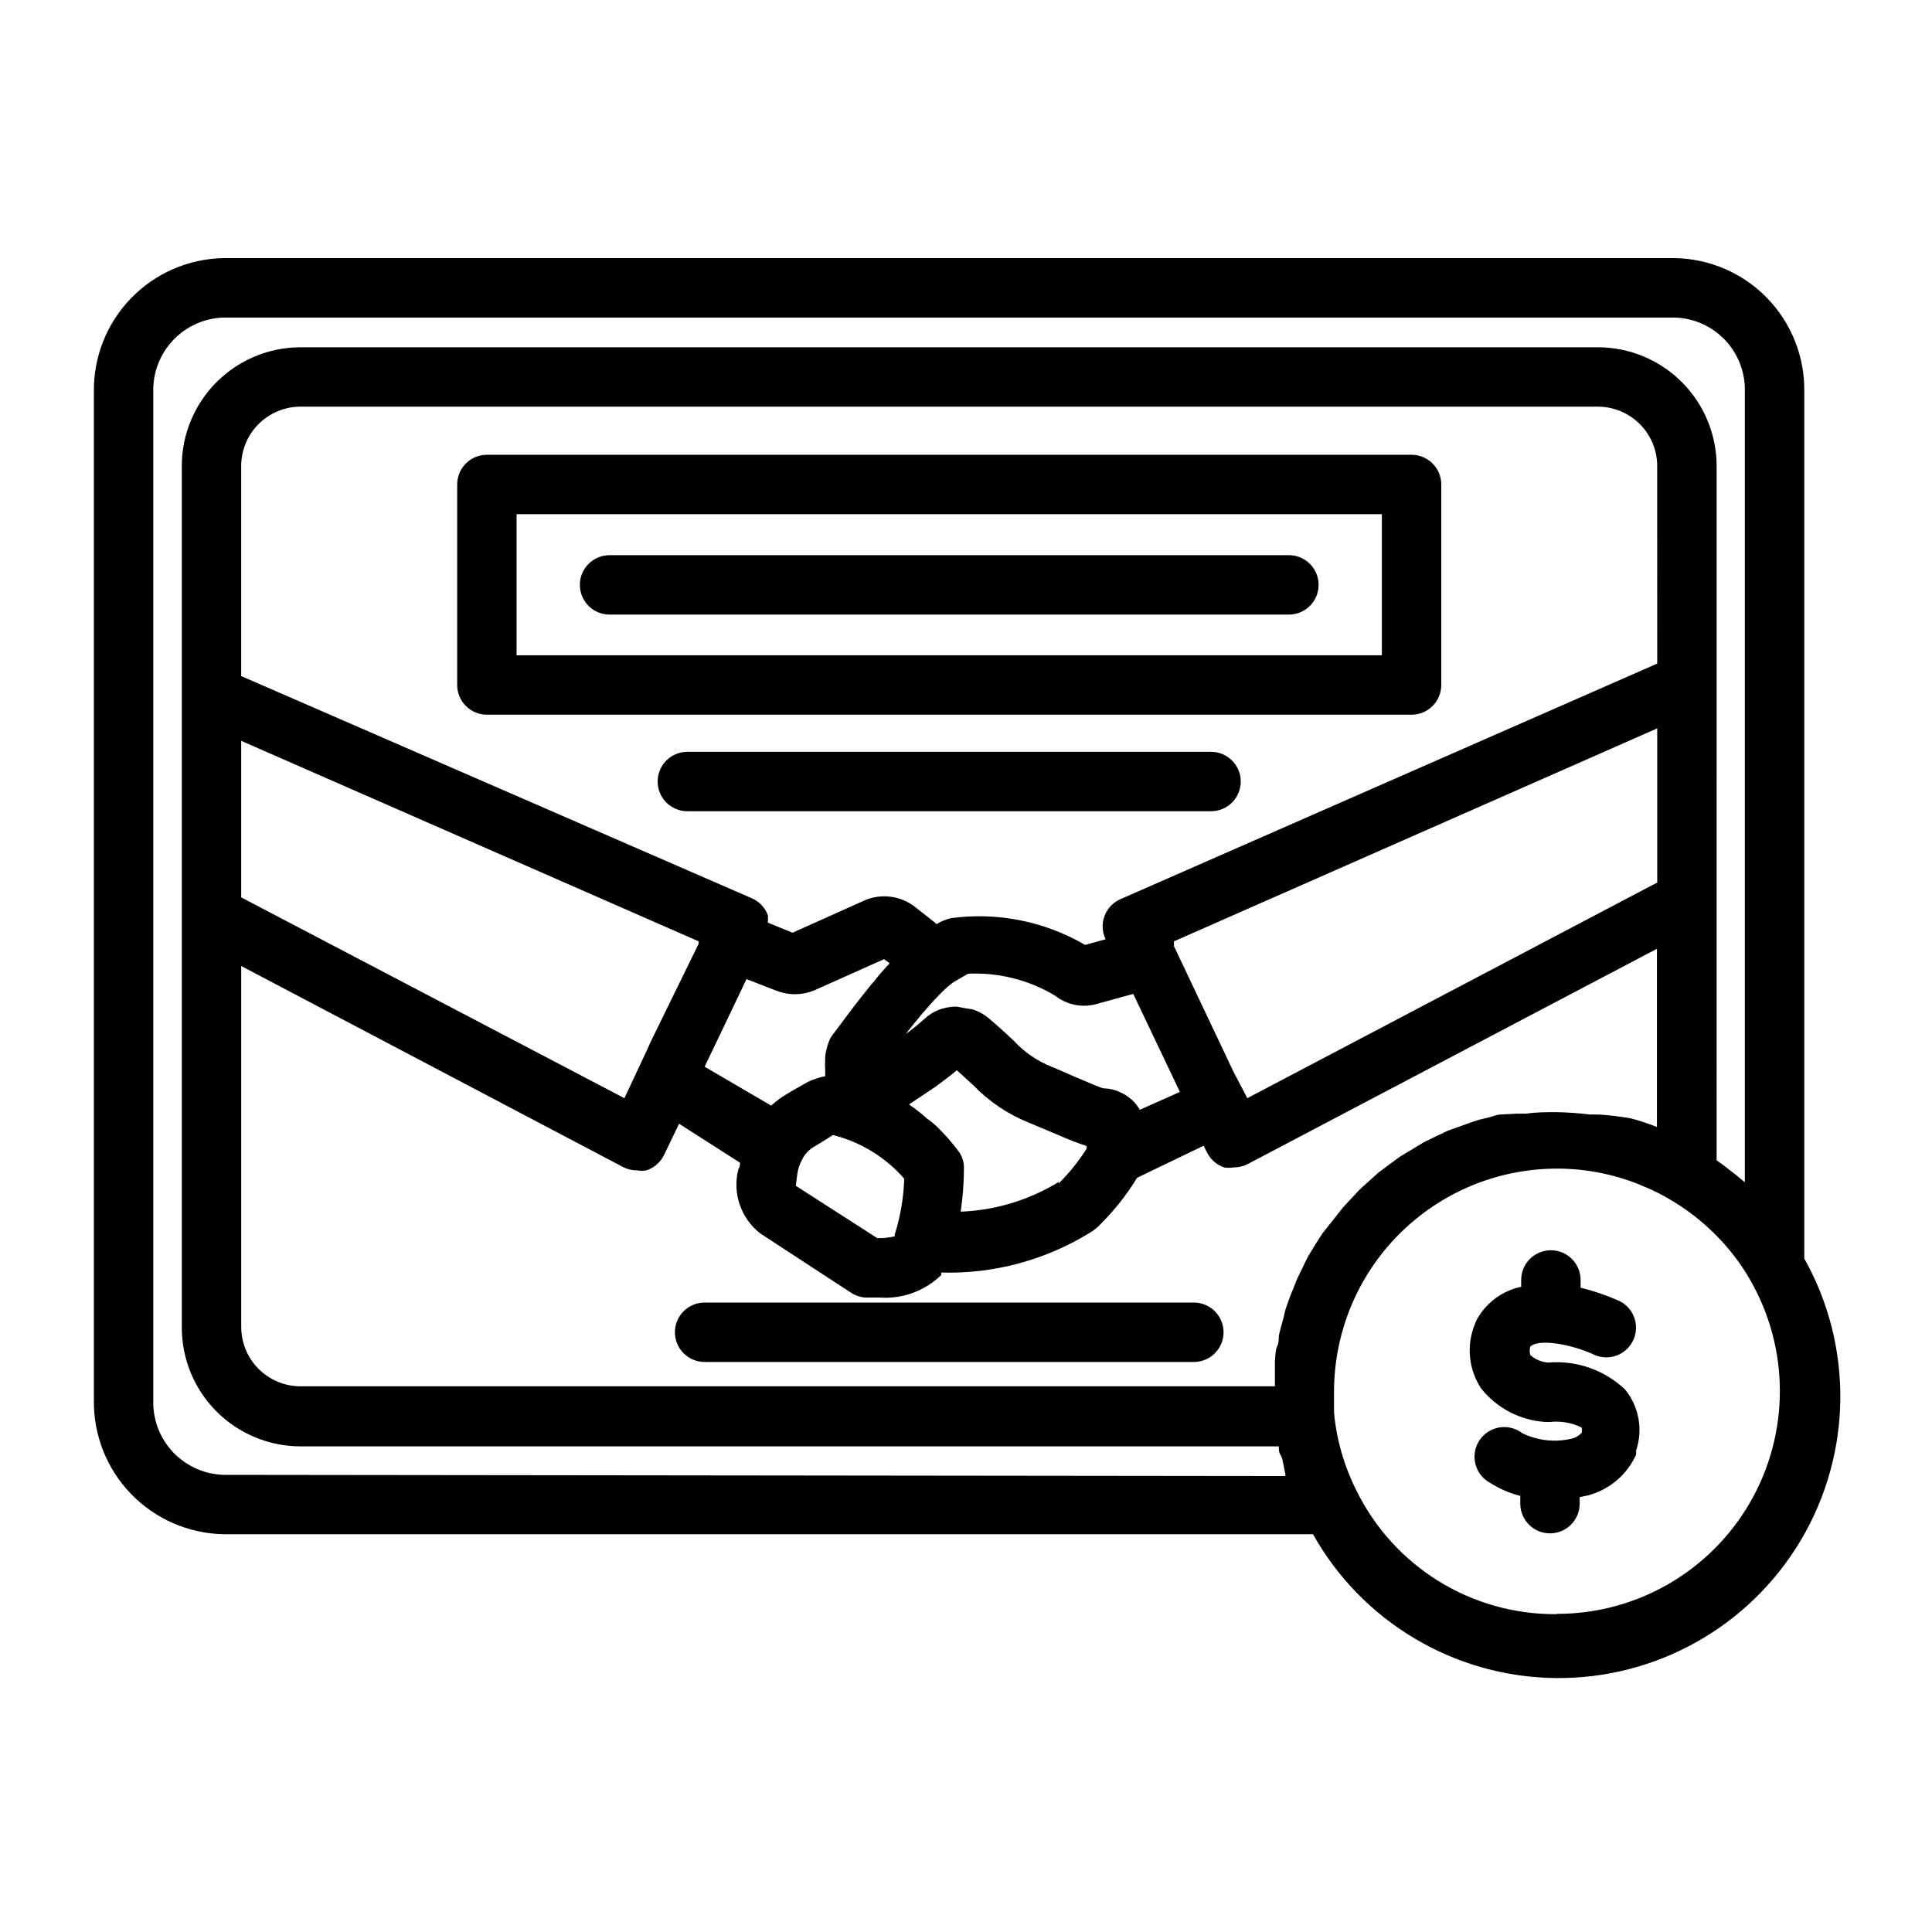
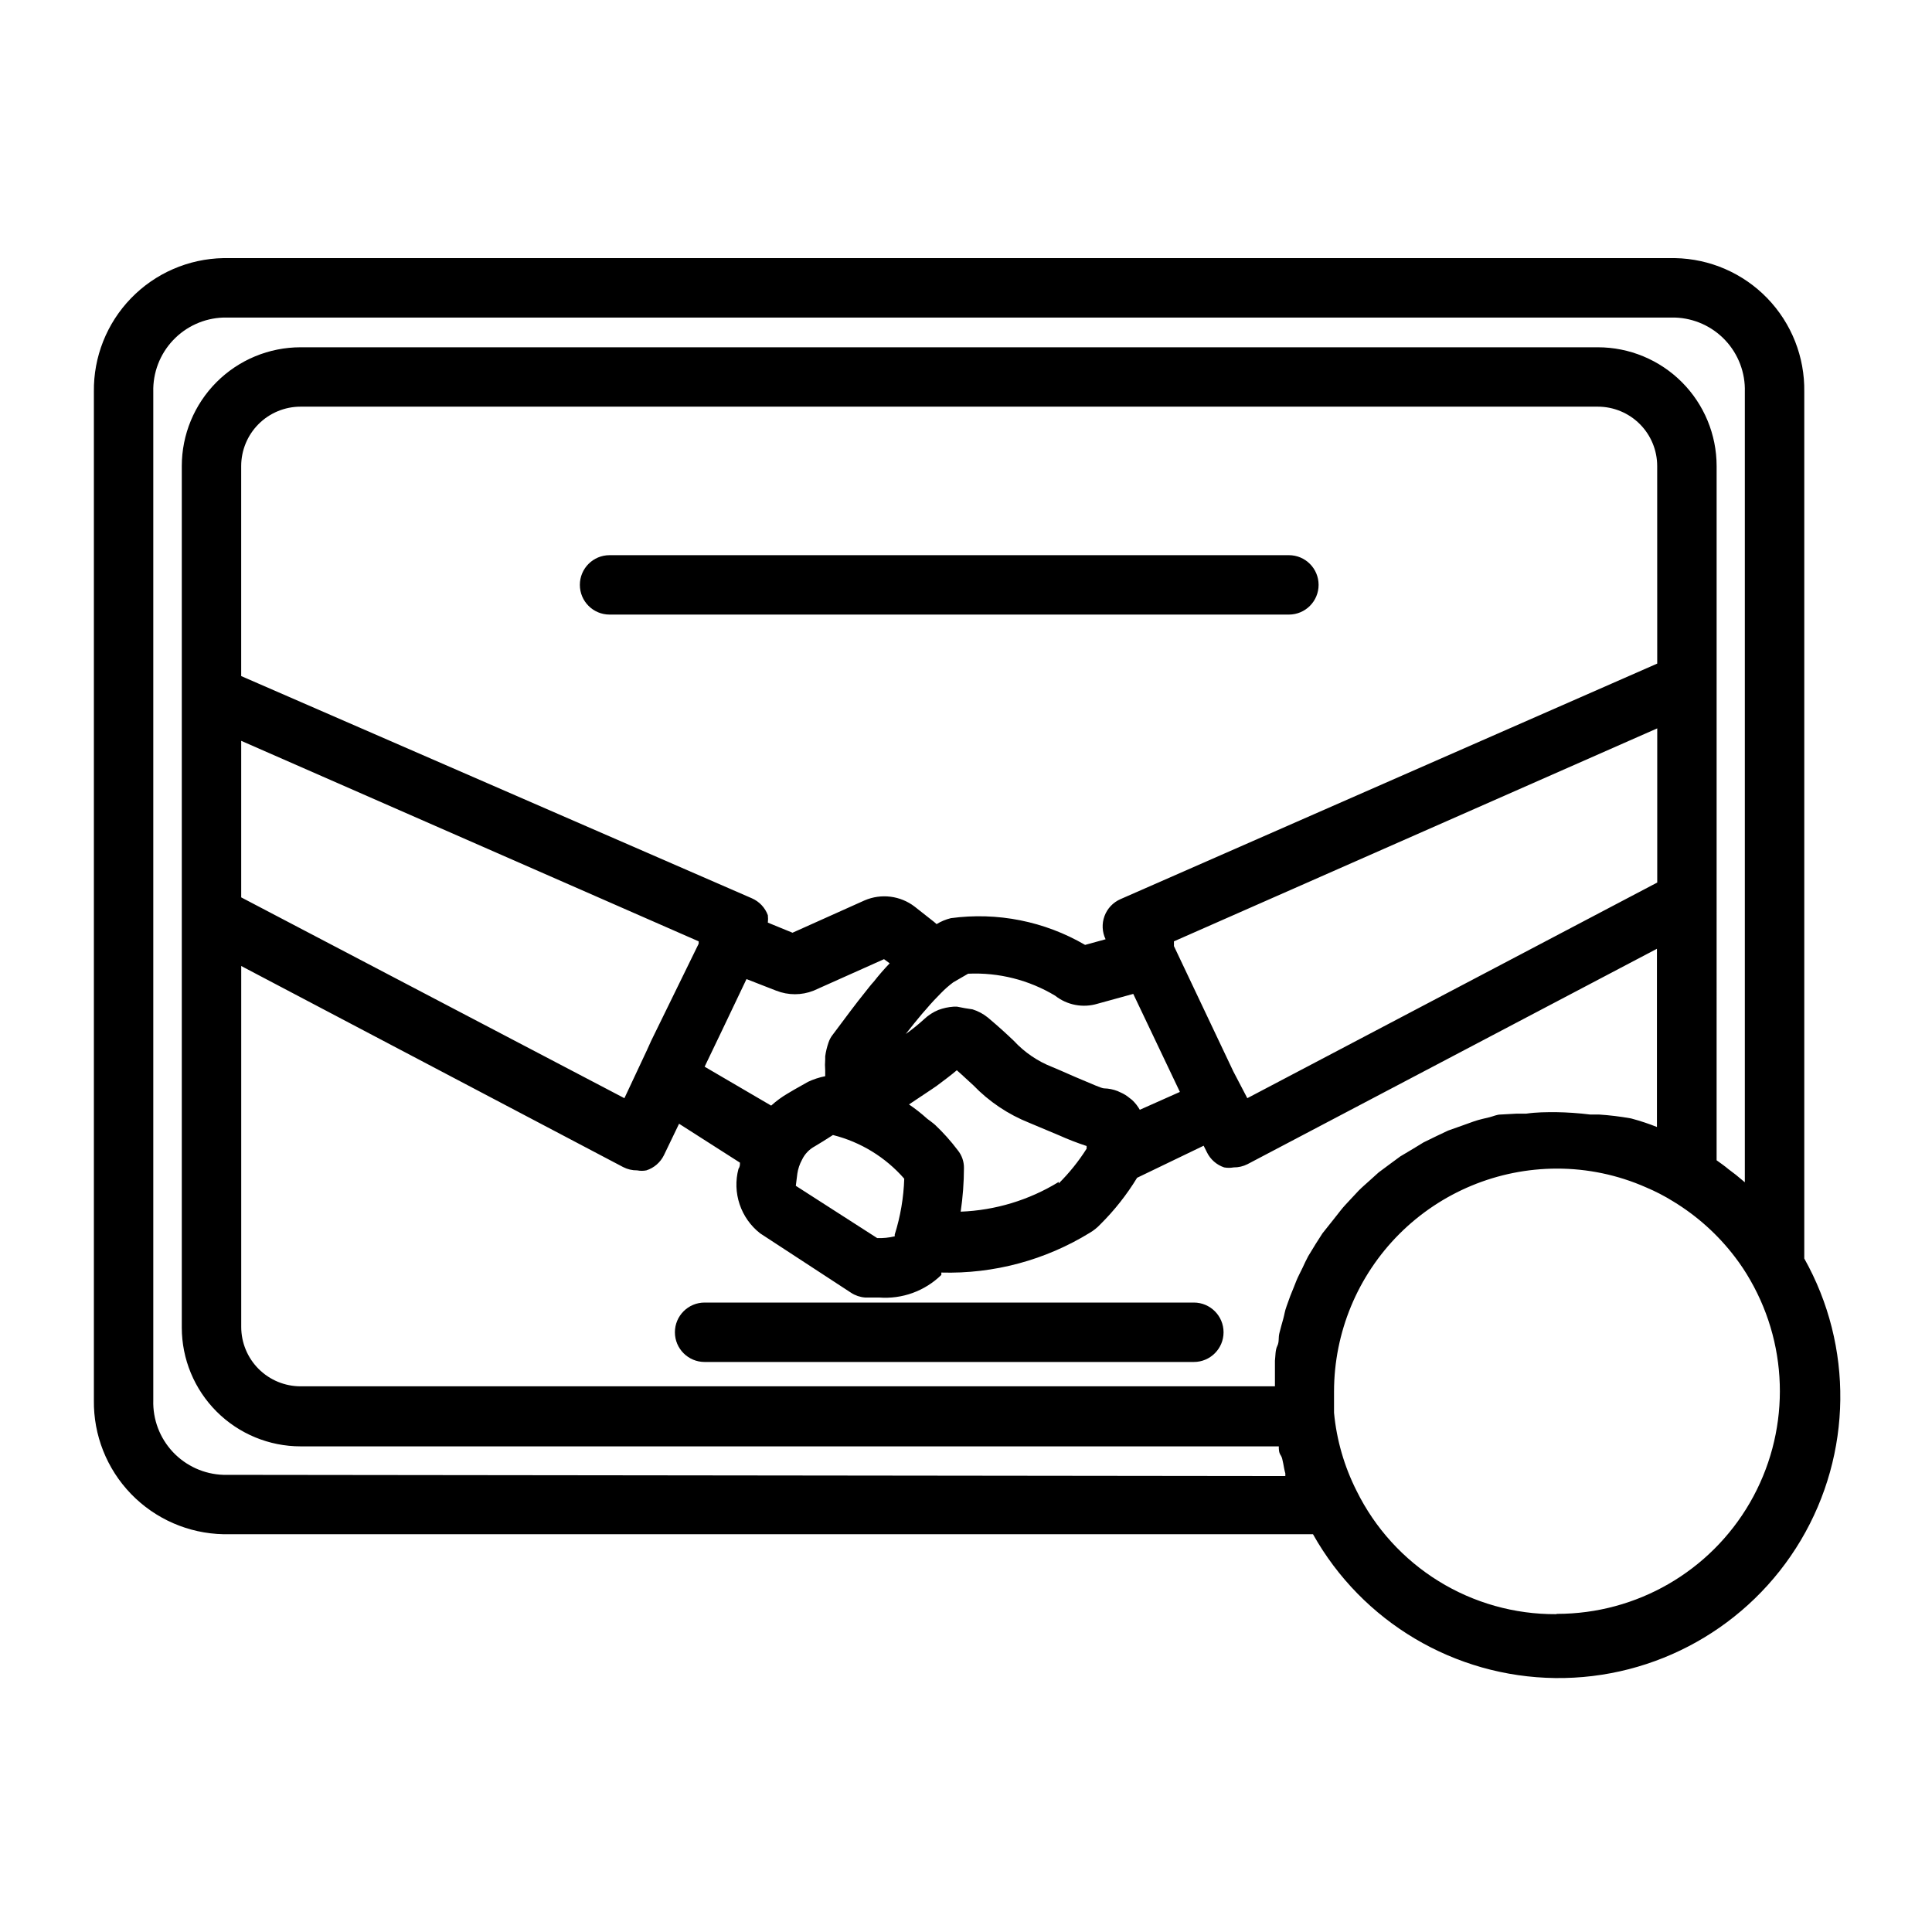
<svg xmlns="http://www.w3.org/2000/svg" fill="#000000" width="800px" height="800px" version="1.1" viewBox="144 144 512 512">
  <g>
-     <path d="m464.94 343.24h-138.78c-4.348 0-7.875 3.523-7.875 7.871 0 4.348 3.527 7.871 7.875 7.871h138.78c4.348 0 7.875-3.523 7.875-7.871 0-4.348-3.527-7.871-7.875-7.871z" />
-     <path d="m518.08 264.52h-245.05c-4.348 0-7.871 3.527-7.871 7.875v53.137-0.004c0 2.09 0.828 4.094 2.305 5.566 1.477 1.477 3.477 2.309 5.566 2.309h245.05c2.09 0 4.09-0.832 5.566-2.309 1.477-1.473 2.305-3.477 2.305-5.566v-53.133c0-2.09-0.828-4.09-2.305-5.566-1.477-1.477-3.477-2.309-5.566-2.309zm-7.871 53.137h-229.31v-37.391h229.31z" />
    <path d="m305.54 306.87h180.03c4.348 0 7.871-3.523 7.871-7.871s-3.523-7.871-7.871-7.871h-180.03c-4.348 0-7.871 3.523-7.871 7.871s3.523 7.871 7.871 7.871z" />
    <path d="m460.38 489.19h-129.65c-4.348 0-7.875 3.527-7.875 7.875 0 4.344 3.527 7.871 7.875 7.871h129.65c4.348 0 7.875-3.527 7.875-7.871 0-4.348-3.527-7.875-7.875-7.875z" />
-     <path d="m554.29 505.09c-1.75-0.113-3.41-0.805-4.723-1.969-0.238-0.742-0.238-1.539 0-2.281 2.363-2.203 11.02-0.473 16.453 1.969 1.922 1.012 4.176 1.184 6.231 0.477 2.055-0.703 3.723-2.227 4.617-4.207 0.891-1.98 0.926-4.242 0.094-6.25-0.832-2.008-2.453-3.578-4.488-4.348-3.102-1.348-6.316-2.426-9.602-3.227v-2.047c0-4.348-3.523-7.875-7.871-7.875s-7.875 3.527-7.875 7.875v1.812-0.004c-4.926 1.023-9.172 4.125-11.648 8.504-0.242 0.457-0.453 0.93-0.629 1.414-2.285 5.594-1.668 11.957 1.652 17.004 4.172 5.258 10.383 8.492 17.082 8.898h1.18c2.894-0.316 5.816 0.203 8.426 1.492 0.07 0.445 0.07 0.898 0 1.34-0.684 0.781-1.594 1.328-2.602 1.574-4.41 1.066-9.059 0.562-13.145-1.418-1.75-1.352-3.988-1.902-6.168-1.523-2.176 0.383-4.094 1.66-5.285 3.527-1.188 1.863-1.535 4.144-0.957 6.277 0.574 2.137 2.023 3.93 3.988 4.945 2.43 1.531 5.086 2.672 7.871 3.383v2.047c0 4.348 3.523 7.875 7.871 7.875 4.348 0 7.871-3.527 7.871-7.875v-1.73l2.281-0.473h0.004c5.621-1.523 10.27-5.477 12.672-10.785v-1.102c1.859-5.523 0.762-11.613-2.91-16.137-5.461-5.191-12.883-7.797-20.391-7.164z" />
    <path d="m622.15 477.54v-229.71c0.145-9.234-3.375-18.152-9.797-24.793-6.418-6.641-15.211-10.465-24.449-10.633h-384.7c-9.242 0.168-18.043 3.988-24.477 10.629-6.434 6.637-9.973 15.555-9.848 24.797v267.25c-0.125 9.254 3.414 18.176 9.844 24.828 6.43 6.652 15.23 10.488 24.48 10.676h288.75c13.047 23.258 37.516 37.789 64.184 38.117 26.664 0.328 51.48-13.598 65.102-36.527 13.617-22.93 13.965-51.383 0.918-74.641zm-418.95 57.309c-5.082-0.164-9.891-2.34-13.375-6.043-3.481-3.703-5.352-8.637-5.203-13.719v-267.25c-0.129-5.066 1.754-9.98 5.234-13.668s8.277-5.848 13.344-6.012h384.7c5.062 0.164 9.852 2.328 13.316 6.016 3.469 3.691 5.332 8.605 5.184 13.664v209.48l-2.363-1.969-1.969-1.496c-1.023-0.867-2.047-1.574-3.148-2.363l0.004-126.42v-57.547c0-8.352-3.32-16.359-9.223-22.266-5.906-5.906-13.914-9.223-22.266-9.223h-343.77c-8.352 0-16.359 3.316-22.266 9.223-5.902 5.906-9.223 13.914-9.223 22.266v228.29c0 8.352 3.32 16.359 9.223 22.266 5.906 5.906 13.914 9.223 22.266 9.223h259.23c0 0.867 0 1.652 0.551 2.441 0.551 0.789 0.707 3.148 1.18 4.723v0.707zm372.98-94.465c-2.789-0.496-5.602-0.84-8.426-1.023h-2.363 0.004c-3.004-0.371-6.027-0.582-9.055-0.629-2.598 0-5.117 0-7.871 0.395h-2.519l-4.25 0.234c-1.023 0-1.969 0.473-2.914 0.707s-2.832 0.629-4.172 1.102l-3.07 1.102-3.777 1.34-2.992 1.418-3.543 1.73-2.832 1.73-3.305 1.969-2.676 1.969-3.07 2.281-2.441 2.203c-0.945 0.867-1.891 1.652-2.832 2.598l-2.281 2.441c-0.867 0.945-1.73 1.812-2.519 2.832-0.789 1.023-1.34 1.73-2.047 2.598l-2.762 3.469-1.812 2.832-1.969 3.227c-0.551 1.023-1.023 2.047-1.496 3.07-0.473 1.023-1.18 2.281-1.652 3.465-0.473 1.18-0.789 2.047-1.258 3.148-0.473 1.102-0.867 2.363-1.34 3.621-0.473 1.258-0.551 2.203-0.867 3.305s-0.707 2.519-1.023 3.777c-0.316 1.258 0 2.281-0.551 3.387-0.551 1.102-0.473 2.598-0.629 3.938v3.543 3.227h-258.2c-4.176 0-8.18-1.656-11.133-4.609s-4.609-6.957-4.609-11.133v-95.645l101.23 53.293c1.145 0.586 2.414 0.883 3.699 0.863 0.805 0.16 1.633 0.16 2.441 0 2.027-0.652 3.703-2.102 4.644-4.012l4.016-8.344 16.137 10.312c0 0.551 0 1.102-0.395 1.652-0.82 3.098-0.711 6.367 0.312 9.402 1.02 3.035 2.91 5.707 5.434 7.68l24.09 15.742c1.105 0.727 2.379 1.16 3.699 1.262h3.699c6.117 0.484 12.141-1.699 16.531-5.984v-0.629c13.867 0.387 27.547-3.281 39.359-10.551 1.02-0.598 1.945-1.34 2.754-2.203 3.742-3.711 7.019-7.859 9.762-12.359l17.637-8.5 0.867 1.73h-0.004c0.922 1.895 2.57 3.344 4.566 4.016 0.832 0.152 1.688 0.152 2.519 0 1.285 0.016 2.555-0.281 3.699-0.867l108.48-57.07v47.23c-2.16-0.863-4.367-1.598-6.613-2.203zm-130.12-2.281v-0.004c-0.547-0.961-1.238-1.84-2.047-2.598l-0.707-0.551h-0.004c-0.688-0.578-1.457-1.055-2.281-1.414l-0.867-0.395c-1.129-0.438-2.328-0.68-3.543-0.711-0.707 0-3.227-1.18-5.902-2.281-2.676-1.102-4.644-2.047-7.871-3.387-3.863-1.512-7.336-3.883-10.156-6.926-1.73-1.652-3.856-3.621-6.848-6.141-1.211-0.988-2.602-1.738-4.094-2.203-1.371-0.188-2.738-0.422-4.094-0.711h-0.945c-1.371 0.094-2.727 0.383-4.016 0.867-1.395 0.574-2.676 1.402-3.777 2.441-1.543 1.414-3.172 2.727-4.879 3.938 1.496-1.891 2.914-3.699 4.328-5.352l1.18-1.34c1.258-1.496 2.598-2.914 3.856-4.172l0.004-0.004c0.996-1.027 2.078-1.977 3.227-2.832l3.938-2.281c8.094-0.375 16.117 1.648 23.062 5.824 3.18 2.508 7.383 3.305 11.258 2.125l9.445-2.598 12.359 25.977zm-21.492 19.129v-0.004c-7.84 4.812-16.785 7.523-25.977 7.875 0.566-3.832 0.855-7.699 0.867-11.574 0.02-1.719-0.566-3.391-1.656-4.723-1.805-2.391-3.805-4.629-5.981-6.691-0.707-0.629-1.418-1.102-2.125-1.652-1.512-1.371-3.117-2.633-4.805-3.777l6.141-4.094 1.258-0.867c1.891-1.418 3.699-2.754 5.273-4.094 1.73 1.496 3.07 2.832 4.328 3.938h0.004c4.191 4.356 9.262 7.762 14.879 9.996l7.871 3.305c2.391 1.074 4.832 2.019 7.32 2.836v0.707c-2.113 3.34-4.594 6.426-7.398 9.211zm-109.11-34.953-5.984 12.754-101.55-53.219v-41.484l121.23 53.137v0.629l-12.594 25.742zm19.918-5.273 6.453-13.539 7.871 3.07v-0.004c3.188 1.262 6.734 1.262 9.918 0l18.656-8.344 1.496 1.102c-1.469 1.531-2.863 3.133-4.172 4.805-0.867 0.945-1.574 1.891-2.203 2.676-2.676 3.305-5.273 6.848-7.871 10.312l-0.945 1.258c-0.449 0.594-0.793 1.262-1.023 1.969-0.41 1.176-0.699 2.387-0.867 3.621v0.789-0.004c-0.078 0.996-0.078 1.996 0 2.992v1.496c-1.578 0.309-3.109 0.812-4.562 1.496l-3.621 2.047-1.73 1.023h-0.004c-1.578 0.922-3.055 2.004-4.406 3.227l-17.633-10.312zm19.914 38.098c0.191-1.324 0.617-2.602 1.262-3.777 0.723-1.512 1.906-2.75 3.383-3.543l2.203-1.34 2.598-1.652c7.332 1.84 13.926 5.875 18.895 11.574-0.16 5.023-1.008 10.004-2.519 14.797v0.473c-1.52 0.367-3.082 0.523-4.644 0.473l-21.57-13.855c0.078-0.941 0.316-2.281 0.395-3.148zm119.26-20.074-3.699-7.082-15.742-33.219-0.004-1.262 128.08-56.441v40.855zm108.63-115.17-142.25 62.426c-1.957 0.859-3.484 2.473-4.227 4.481-0.742 2.004-0.637 4.223 0.289 6.148l-5.434 1.496h0.004c-10.738-6.266-23.266-8.758-35.582-7.086-1.332 0.328-2.609 0.859-3.777 1.574l-0.629-0.551-5.199-4.094c-3.789-2.894-8.84-3.527-13.223-1.652l-19.129 8.582-6.535-2.676v-0.004c0.074-0.652 0.074-1.312 0-1.965-0.746-2.016-2.281-3.637-4.25-4.488l-135.32-58.883v-55.656c0-4.176 1.656-8.18 4.609-11.133s6.957-4.609 11.133-4.609h343.77c4.176 0 8.18 1.656 11.133 4.609 2.953 2.953 4.609 6.957 4.609 11.133zm-26.844 251.91c-10.98 0.055-21.758-2.981-31.098-8.754-9.34-5.777-16.867-14.066-21.723-23.914-3.273-6.465-5.305-13.488-5.984-20.703v-5.668c0.023-15.652 6.25-30.656 17.316-41.727 11.07-11.066 26.074-17.293 41.727-17.312 8.129-0.012 16.176 1.676 23.613 4.957 2.484 1.043 4.879 2.281 7.164 3.699 6.367 3.856 11.949 8.875 16.453 14.801 1.473 1.926 2.816 3.953 4.016 6.062 10.508 18.266 10.484 40.75-0.066 58.996-10.551 18.246-30.027 29.48-51.102 29.484z" />
  </g>
</svg>